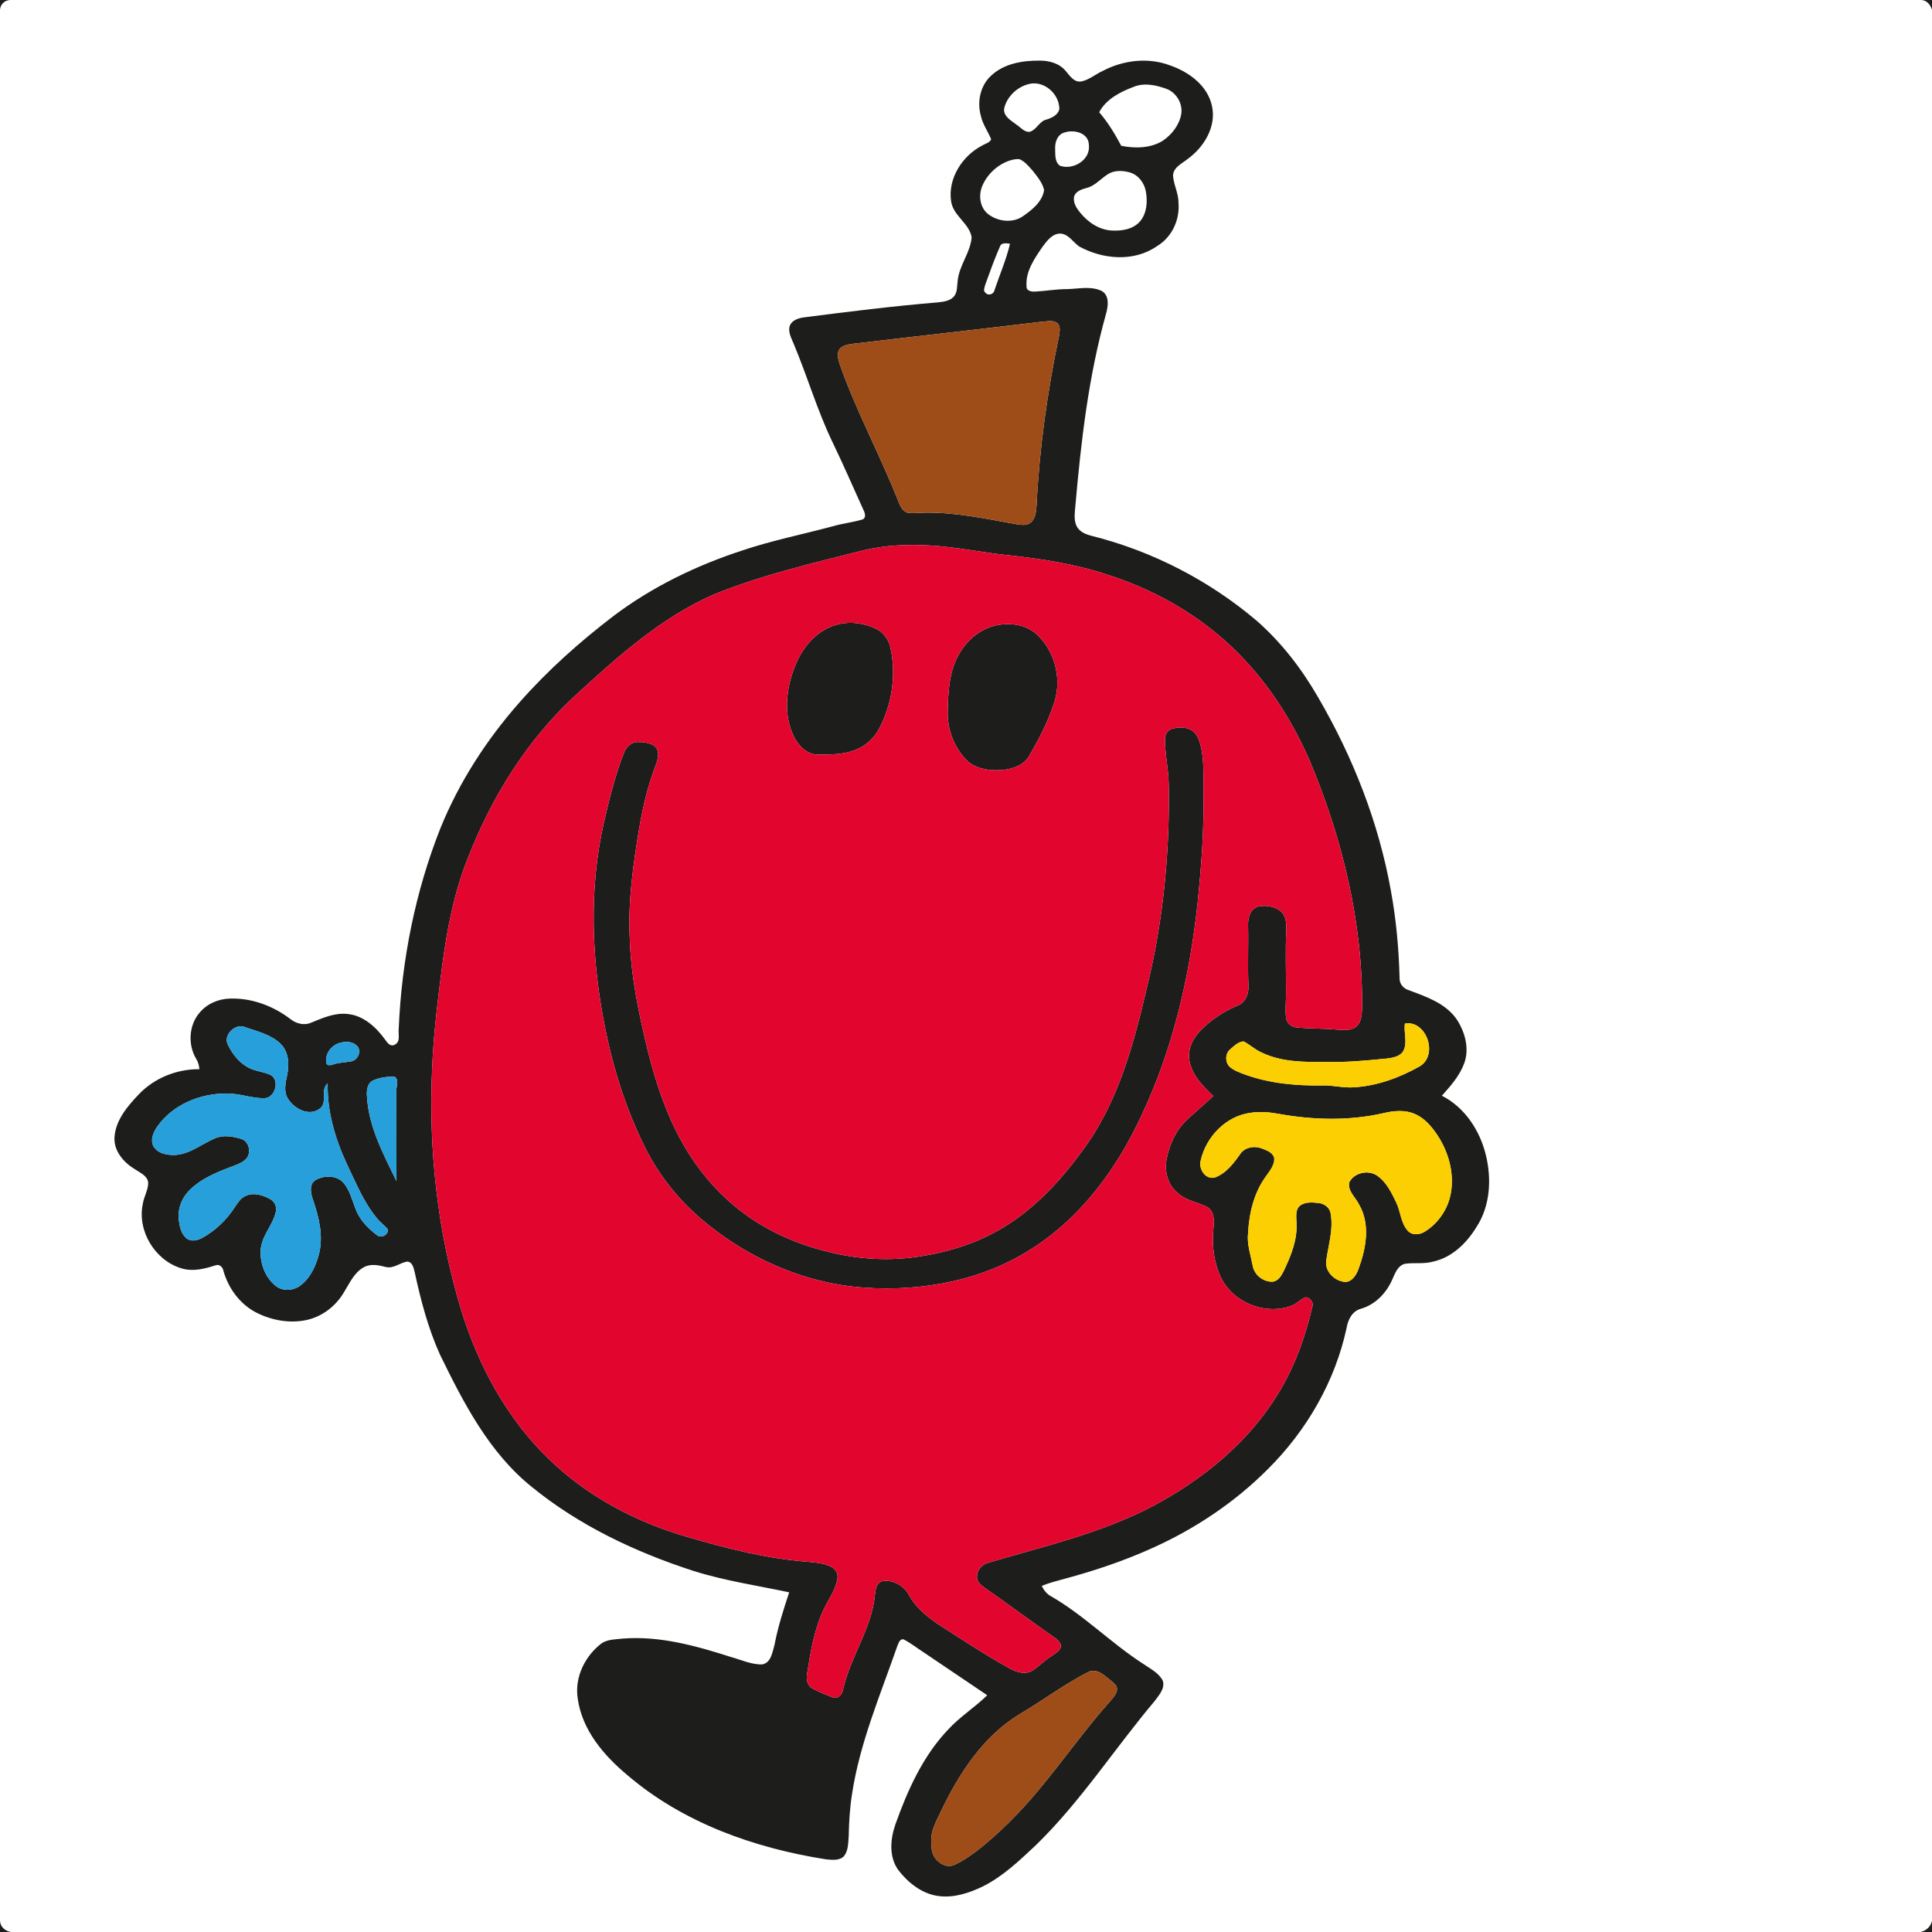
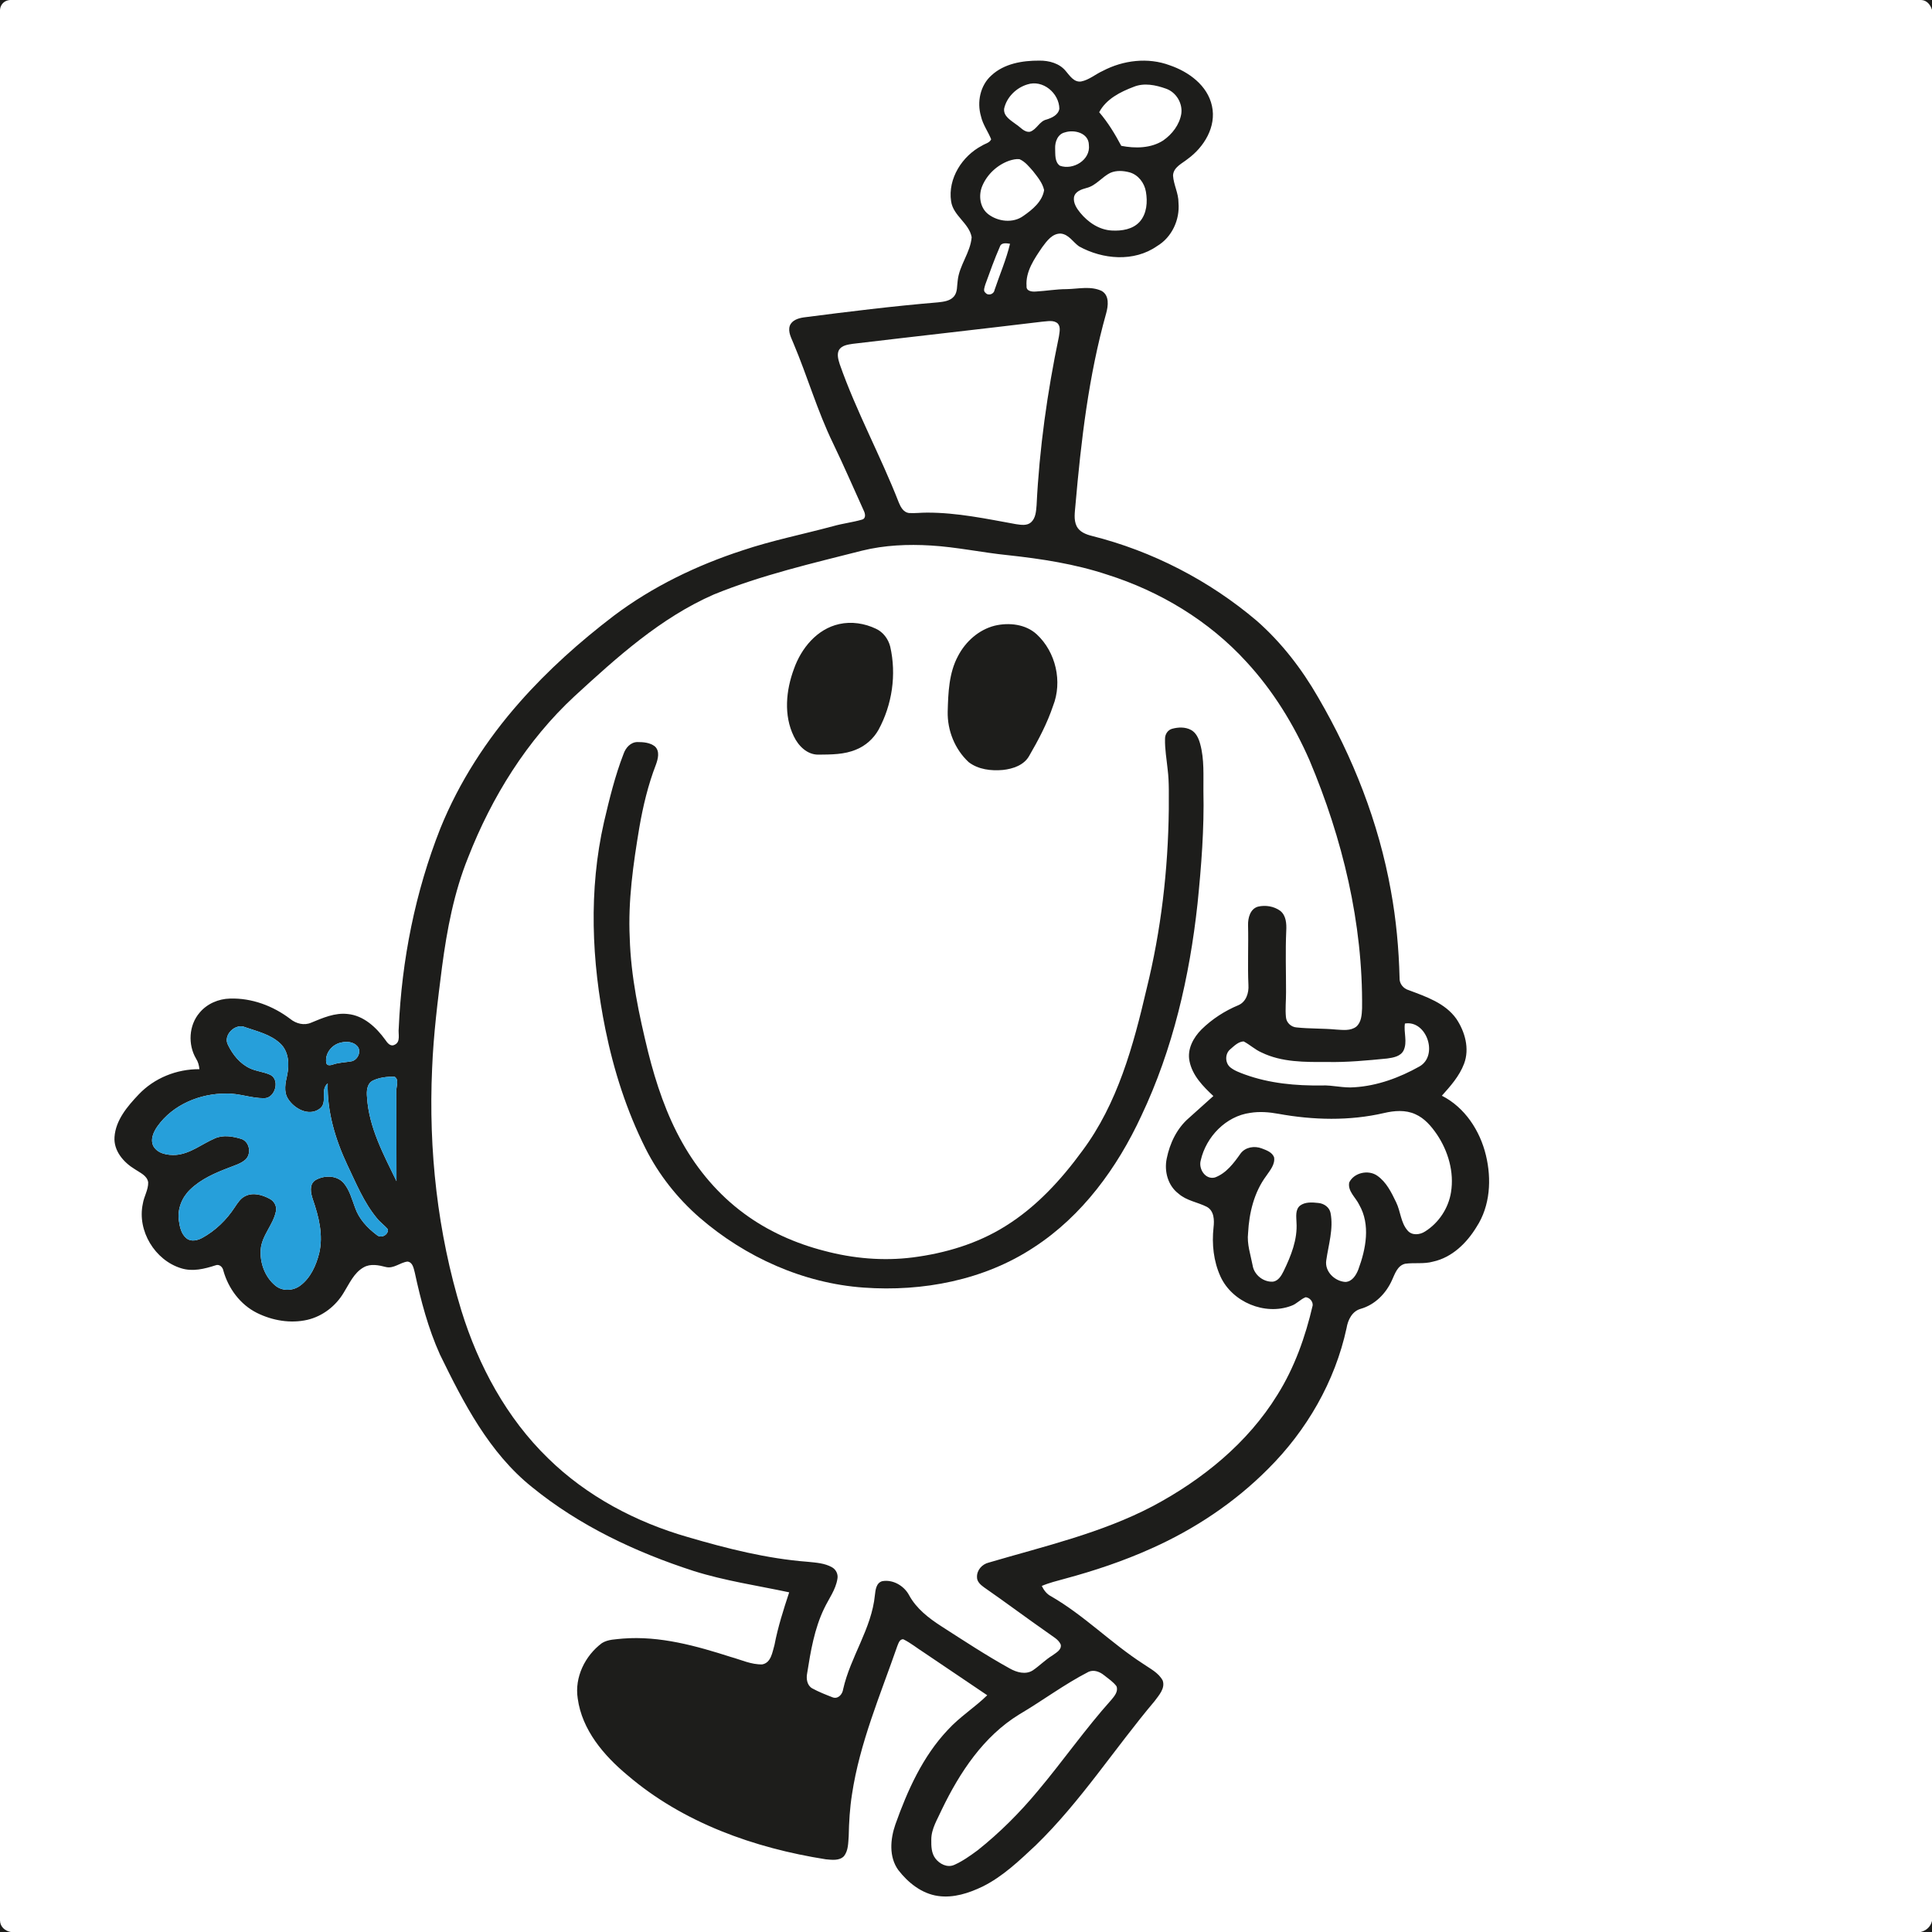
<svg xmlns="http://www.w3.org/2000/svg" width="1067pt" height="1067pt" viewBox="0 0 1067 1067" version="1.1">
  <g id="#1d1d1bff">
    <path fill="#1d1d1b" opacity="1.00" d=" M 0.00 0.00 L 5.46 0.00 C 2.46 0.23 0.24 2.36 0.00 5.41 L 0.00 0.00 Z" />
    <path fill="#1d1d1b" opacity="1.00" d=" M 1061.06 0.00 L 1067.00 0.00 L 1067.00 5.38 C 1066.09 2.60 1064.20 0.17 1061.06 0.00 Z" />
    <path fill="#1d1d1b" opacity="1.00" d=" M 547.60 41.59 C 554.66 35.08 564.72 33.43 573.99 33.48 C 579.38 33.41 585.20 34.97 588.69 39.35 C 590.88 41.91 593.19 45.59 597.12 44.99 C 601.53 44.11 605.01 40.97 609.04 39.16 C 620.31 33.23 634.00 31.56 646.06 36.07 C 656.50 39.64 666.89 47.16 669.34 58.52 C 671.88 70.00 664.94 81.27 655.90 87.82 C 652.79 90.35 648.04 92.33 647.84 96.93 C 648.14 102.06 650.91 106.74 650.85 111.96 C 651.68 121.36 647.21 131.05 639.01 135.92 C 626.31 144.81 608.98 143.31 595.90 136.05 C 592.60 133.72 590.33 129.52 585.95 129.01 C 581.23 128.78 578.13 133.09 575.63 136.47 C 571.29 142.86 566.32 149.92 566.94 158.02 C 566.70 160.83 569.93 161.17 571.98 161.01 C 577.67 160.70 583.30 159.69 589.02 159.68 C 595.43 159.58 602.36 157.81 608.41 160.67 C 612.78 163.15 612.05 168.94 610.91 173.05 C 601.21 207.59 597.06 243.36 593.94 279.01 C 593.65 282.85 592.85 286.98 594.61 290.61 C 596.20 293.77 599.73 295.15 602.97 295.96 C 636.39 304.35 667.83 320.58 694.10 342.87 C 707.75 354.87 718.97 369.45 728.00 385.17 C 747.23 418.15 761.42 454.25 768.15 491.89 C 771.07 507.78 772.54 523.90 772.95 540.04 C 772.77 543.24 775.02 545.98 778.03 546.85 C 787.57 550.43 798.10 553.96 804.28 562.63 C 809.08 569.74 811.72 579.18 808.57 587.48 C 806.01 594.28 801.09 599.81 796.31 605.14 C 809.02 611.58 817.39 624.46 820.65 638.07 C 823.82 651.20 823.02 666.00 815.48 677.57 C 810.07 686.49 801.92 694.49 791.43 696.77 C 786.39 698.19 781.13 697.23 776.04 697.94 C 771.82 698.92 770.40 703.43 768.81 706.90 C 765.53 714.30 759.38 720.60 751.46 722.84 C 746.74 724.17 744.41 728.96 743.68 733.45 C 737.32 762.96 721.64 790.06 700.30 811.27 C 681.90 829.77 659.85 844.47 636.06 855.10 C 620.56 862.10 604.40 867.51 587.99 871.92 C 583.74 873.10 579.42 874.13 575.35 875.88 C 576.49 878.22 578.10 880.39 580.49 881.60 C 598.72 892.11 613.54 907.39 631.17 918.78 C 635.07 921.51 639.81 923.73 642.13 928.11 C 643.62 932.43 640.06 936.22 637.69 939.45 C 615.52 965.75 596.81 995.02 572.05 1019.08 C 563.01 1027.53 553.91 1036.30 542.72 1041.87 C 535.10 1045.54 526.58 1048.34 518.03 1047.10 C 509.07 1045.83 501.55 1039.80 496.15 1032.84 C 490.81 1025.51 491.69 1015.66 494.52 1007.53 C 501.21 988.77 509.60 970.03 523.44 955.39 C 529.98 948.21 538.30 943.02 545.23 936.25 C 533.64 928.40 522.03 920.59 510.43 912.76 C 506.55 910.31 502.98 907.34 498.85 905.32 C 496.79 905.23 496.19 907.61 495.55 909.12 C 486.20 936.05 474.82 962.57 470.54 990.94 C 469.33 998.58 468.88 1006.31 468.72 1014.04 C 468.42 1017.78 468.56 1022.04 466.08 1025.14 C 463.51 1027.77 459.43 1027.14 456.12 1026.86 C 416.61 1020.65 377.23 1006.69 346.51 980.38 C 333.45 969.52 321.42 955.41 319.06 938.01 C 317.24 926.30 323.10 914.42 332.41 907.46 C 335.85 905.30 340.10 905.40 344.00 904.95 C 364.43 903.35 384.46 908.97 403.71 915.13 C 409.39 916.69 414.98 919.39 420.98 919.20 C 425.89 918.31 426.55 912.41 427.73 908.48 C 429.62 898.57 432.70 888.97 435.85 879.41 C 418.24 875.66 400.34 873.05 383.13 867.63 C 351.08 857.26 319.99 842.63 293.76 821.24 C 270.14 802.30 255.98 774.76 242.97 748.07 C 236.46 733.64 232.42 718.25 229.08 702.83 C 228.45 700.52 227.99 697.11 225.06 696.74 C 220.97 697.22 217.47 700.77 213.19 699.76 C 209.16 698.73 204.64 697.73 200.80 699.94 C 195.46 702.96 192.96 708.89 189.85 713.87 C 185.48 721.25 178.20 726.93 169.80 728.90 C 160.45 731.06 150.44 729.32 141.92 725.10 C 132.70 720.51 126.12 711.60 123.37 701.79 C 123.02 699.79 121.14 697.96 119.01 698.82 C 112.93 700.78 106.39 702.43 100.08 700.44 C 85.58 696.04 75.68 679.77 78.87 664.85 C 79.48 660.80 81.94 657.14 81.84 652.99 C 81.28 649.17 77.21 647.64 74.41 645.69 C 68.26 641.96 62.70 635.58 63.24 627.95 C 63.89 618.60 70.37 611.01 76.54 604.50 C 85.17 595.37 97.61 590.38 110.13 590.49 C 109.94 588.43 109.42 586.42 108.29 584.68 C 103.68 576.89 104.27 566.17 110.25 559.26 C 114.33 554.35 120.68 551.63 127.00 551.49 C 139.01 551.10 150.82 555.52 160.31 562.74 C 163.50 565.33 167.95 566.52 171.85 564.80 C 178.25 562.17 184.93 559.19 192.03 560.01 C 200.83 560.86 207.78 567.36 212.74 574.21 C 213.89 575.90 215.57 578.22 217.94 577.00 C 221.46 575.42 219.79 570.93 220.21 567.95 C 221.85 530.18 229.33 492.54 243.25 457.36 C 253.60 431.88 268.74 408.49 286.92 387.90 C 302.52 370.18 320.22 354.39 338.98 340.08 C 360.33 324.00 384.70 312.24 410.06 303.97 C 426.46 298.46 443.45 295.08 460.13 290.59 C 465.34 289.10 470.77 288.50 475.97 287.00 C 478.46 286.39 477.85 283.61 476.98 281.90 C 471.36 269.54 465.98 257.06 460.08 244.83 C 451.41 227.00 445.93 207.87 438.23 189.64 C 437.02 186.60 435.10 183.35 436.17 179.98 C 437.30 176.83 440.90 175.73 443.91 175.29 C 468.55 172.11 493.22 169.06 517.99 166.99 C 521.10 166.64 524.70 166.27 526.87 163.69 C 528.89 161.27 528.45 157.92 528.91 155.01 C 529.76 146.49 535.94 139.55 536.63 131.01 C 535.24 123.20 526.40 119.19 525.27 111.15 C 523.39 98.61 531.43 86.09 542.38 80.41 C 544.04 79.31 546.55 78.93 547.40 76.94 C 545.69 72.64 542.80 68.84 541.78 64.25 C 539.46 56.38 541.32 47.13 547.60 41.59 M 567.39 46.63 C 561.24 48.47 555.97 53.66 554.56 59.99 C 554.07 64.27 558.39 66.53 561.27 68.76 C 563.65 70.27 565.71 73.22 568.85 72.76 C 572.59 71.55 574.03 66.89 577.99 66.01 C 580.96 65.08 584.50 63.49 585.06 60.04 C 584.93 51.45 575.98 43.83 567.39 46.63 M 626.08 47.97 C 618.70 50.76 610.89 54.70 607.06 61.98 C 611.92 67.63 615.77 74.00 619.25 80.54 C 626.90 82.03 635.66 81.97 642.46 77.54 C 647.37 74.11 651.37 68.92 652.39 62.91 C 653.26 57.05 649.58 50.94 643.98 48.98 C 638.30 46.95 631.88 45.59 626.08 47.97 M 588.14 73.11 C 584.19 73.99 582.57 78.33 582.73 81.99 C 582.88 85.20 582.38 89.40 585.35 91.52 C 592.61 94.15 602.42 88.35 601.36 79.99 C 601.25 73.46 593.35 71.41 588.14 73.11 M 557.44 88.73 C 550.87 91.02 545.28 96.16 542.54 102.57 C 540.28 107.79 541.10 114.69 545.81 118.31 C 551.24 122.44 559.50 123.42 565.21 119.23 C 570.19 115.78 575.66 111.30 576.64 104.98 C 575.75 100.95 572.98 97.69 570.51 94.51 C 568.32 92.03 566.15 89.25 563.04 87.91 C 561.13 87.70 559.24 88.17 557.44 88.73 M 613.36 95.40 C 608.56 97.66 605.33 102.57 599.99 103.83 C 597.24 104.58 593.82 105.70 593.14 108.88 C 592.67 112.13 594.60 115.07 596.56 117.47 C 600.89 122.77 607.09 126.99 614.11 127.32 C 619.52 127.61 625.63 126.69 629.44 122.45 C 633.40 117.97 633.85 111.47 632.85 105.83 C 632.04 101.03 628.67 96.57 623.89 95.20 C 620.49 94.28 616.67 94.00 613.36 95.40 M 552.25 136.14 C 549.25 142.99 546.73 150.04 544.19 157.06 C 543.84 158.49 542.75 160.64 544.29 161.73 C 545.77 163.53 548.91 162.49 549.24 160.23 C 552.10 151.70 555.73 143.39 557.81 134.63 C 555.94 134.34 553.02 133.82 552.25 136.14 M 575.50 177.67 C 540.69 181.87 505.84 185.74 471.03 189.88 C 468.27 190.31 464.89 190.69 463.32 193.33 C 462.08 195.81 463.00 198.65 463.76 201.13 C 472.94 227.34 486.36 251.78 496.43 277.64 C 497.44 280.11 499.03 282.96 501.97 283.33 C 505.31 283.55 508.65 283.08 512.00 283.11 C 528.58 283.07 544.87 286.54 561.10 289.48 C 563.84 289.87 567.13 290.48 569.42 288.46 C 572.02 286.10 572.20 282.34 572.48 279.07 C 574.02 247.72 578.40 216.55 584.82 185.85 C 585.11 183.52 585.93 180.69 584.22 178.70 C 581.87 176.51 578.36 177.52 575.50 177.67 M 476.07 304.12 C 448.53 311.14 420.66 317.55 394.28 328.30 C 364.87 341.15 340.77 362.95 317.40 384.41 C 290.97 408.87 271.57 440.19 258.52 473.60 C 250.73 492.87 246.85 513.44 244.13 533.97 C 241.74 552.61 239.40 571.28 238.65 590.07 C 236.61 635.15 241.62 680.69 254.83 723.89 C 264.22 754.22 279.78 783.15 302.72 805.40 C 324.08 826.35 351.27 840.69 379.90 848.90 C 401.53 855.24 423.55 860.82 446.09 862.54 C 450.61 863.01 455.39 863.26 459.44 865.54 C 461.71 866.76 463.00 869.44 462.48 871.99 C 461.54 877.99 457.74 882.91 455.19 888.28 C 449.77 899.48 447.71 911.89 445.78 924.08 C 445.18 927.07 445.66 930.72 448.52 932.42 C 452.19 934.43 456.12 935.95 460.01 937.47 C 463.01 938.42 465.30 935.60 465.65 932.91 C 469.68 914.97 481.39 899.46 483.19 880.92 C 483.51 878.05 483.91 874.21 487.20 873.26 C 493.11 872.16 499.28 875.77 502.06 880.97 C 506.08 888.39 512.90 893.66 519.87 898.14 C 532.31 906.13 544.68 914.28 557.63 921.44 C 561.43 923.60 566.45 925.06 570.42 922.49 C 574.17 919.95 577.34 916.62 581.24 914.26 C 583.20 912.76 586.43 911.22 585.82 908.24 C 584.53 905.29 581.38 903.84 578.96 901.97 C 567.01 893.64 555.36 884.90 543.40 876.60 C 541.53 875.25 539.50 873.47 539.57 870.96 C 539.46 867.14 542.38 863.88 546.00 863.00 C 576.64 853.97 608.21 846.74 636.69 831.79 C 664.00 817.24 689.03 797.01 705.41 770.44 C 714.92 755.32 720.94 738.28 724.96 720.96 C 725.16 718.72 723.26 716.61 721.07 716.43 C 718.18 717.55 716.13 720.15 713.17 721.16 C 698.60 726.67 680.53 719.14 674.05 705.00 C 670.20 696.56 669.21 687.06 670.21 677.90 C 670.69 673.83 670.57 668.65 666.43 666.47 C 661.32 663.88 655.27 663.14 650.85 659.21 C 645.00 654.79 642.89 646.86 644.35 639.86 C 646.04 631.46 649.95 623.20 656.52 617.52 C 661.03 613.44 665.58 609.38 670.12 605.31 C 664.42 599.99 658.48 593.96 656.93 586.02 C 655.57 579.46 659.05 573.05 663.57 568.53 C 669.43 562.77 676.47 558.23 684.06 555.09 C 688.25 553.21 689.77 548.31 689.48 544.04 C 688.98 533.00 689.56 521.96 689.27 510.92 C 689.19 506.97 690.43 501.98 694.72 500.73 C 698.86 499.73 703.59 500.49 707.06 503.04 C 710.32 505.64 710.56 510.15 710.37 514.00 C 709.85 525.33 710.27 536.68 710.25 548.02 C 710.28 552.60 709.74 557.20 710.20 561.77 C 710.45 564.82 713.07 567.23 716.09 567.43 C 723.37 568.20 730.73 567.91 738.02 568.61 C 741.70 568.82 745.90 569.42 749.04 567.00 C 751.88 564.54 752.08 560.45 752.24 556.97 C 752.77 509.84 741.44 463.14 723.21 419.87 C 714.54 400.08 703.04 381.41 688.36 365.51 C 667.70 342.86 640.61 326.55 611.47 317.35 C 593.69 311.45 575.11 308.61 556.55 306.60 C 542.35 305.16 528.34 302.12 514.08 301.27 C 501.36 300.50 488.47 301.06 476.07 304.12 M 775.91 565.27 C 775.12 570.13 777.42 575.43 775.16 580.16 C 773.46 583.48 769.42 584.12 766.09 584.59 C 755.08 585.67 744.04 586.74 732.97 586.51 C 720.77 586.56 707.95 586.74 696.72 581.26 C 693.13 579.70 690.28 576.94 686.84 575.15 C 683.87 575.28 681.60 577.65 679.46 579.48 C 676.46 581.92 676.49 586.98 679.44 589.45 C 681.80 591.37 684.73 592.37 687.55 593.43 C 701.12 598.35 715.70 599.68 730.04 599.47 C 736.07 599.24 741.99 601.00 748.04 600.47 C 760.73 599.68 773.00 595.14 784.01 588.94 C 794.54 582.84 787.88 563.29 775.91 565.27 M 125.94 577.13 C 128.54 582.47 132.52 587.45 138.01 590.00 C 141.42 591.62 145.28 591.91 148.74 593.38 C 154.94 595.67 152.20 606.46 145.98 606.52 C 138.89 606.60 132.12 603.77 125.02 603.96 C 110.56 603.83 95.49 610.02 86.97 622.03 C 84.78 625.12 82.85 629.36 84.75 633.05 C 87.19 637.25 92.70 638.08 97.14 637.83 C 105.18 637.19 111.54 631.74 118.70 628.68 C 123.26 626.68 128.44 627.55 133.03 628.93 C 137.85 630.23 139.09 637.27 135.50 640.48 C 133.01 642.66 129.74 643.57 126.72 644.78 C 118.93 647.73 111.00 651.13 104.95 657.03 C 100.47 661.35 97.92 667.71 98.77 673.95 C 99.24 677.54 100.08 681.59 103.09 683.96 C 105.59 685.91 109.04 685.06 111.61 683.70 C 118.95 679.70 125.13 673.70 129.67 666.71 C 131.25 664.36 132.85 661.78 135.50 660.54 C 139.86 658.41 144.98 659.90 149.00 662.11 C 151.47 663.37 153.00 666.24 152.38 669.01 C 150.88 676.48 144.66 682.20 144.00 689.94 C 143.43 697.28 146.22 705.12 151.94 709.90 C 155.84 713.28 161.91 713.01 165.91 709.94 C 171.55 705.70 174.56 698.88 176.26 692.21 C 178.67 682.16 176.04 671.84 172.74 662.31 C 171.63 658.98 170.65 654.41 173.91 651.95 C 178.64 649.00 185.77 648.86 189.71 653.24 C 193.04 657.11 194.31 662.21 196.08 666.90 C 198.19 673.11 202.86 678.12 208.01 682.00 C 210.34 684.15 214.51 682.10 214.25 678.99 C 212.42 676.74 209.96 675.09 208.16 672.81 C 200.92 664.07 196.63 653.42 191.77 643.28 C 185.19 629.23 180.60 613.98 180.99 598.33 C 176.53 601.99 181.32 609.03 176.44 612.41 C 170.49 616.68 162.54 612.33 159.09 606.88 C 156.51 602.86 157.68 597.98 158.62 593.65 C 159.87 587.72 159.46 580.65 154.75 576.27 C 149.46 571.31 142.14 569.62 135.47 567.33 C 130.04 564.83 122.95 571.69 125.94 577.13 M 188.51 575.75 C 183.41 576.72 179.32 581.71 180.19 586.98 C 180.57 588.84 182.73 588.30 183.99 587.87 C 187.26 586.77 190.73 586.74 194.10 586.14 C 197.61 585.46 199.85 580.50 197.29 577.73 C 195.10 575.32 191.50 575.05 188.51 575.75 M 205.82 596.84 C 202.59 598.59 202.39 602.66 202.70 605.90 C 203.70 622.60 211.83 637.58 218.97 652.33 C 218.99 635.90 218.97 619.47 218.91 603.04 C 218.59 600.34 220.67 596.50 217.98 594.67 C 213.87 594.54 209.55 595.03 205.82 596.84 M 690.48 614.61 C 677.02 616.42 666.09 627.85 663.15 640.82 C 661.79 645.51 665.68 651.65 670.96 650.30 C 677.22 648.01 681.46 642.30 685.17 637.02 C 687.82 633.48 692.87 632.71 696.85 634.25 C 699.41 635.23 702.57 636.32 703.64 639.12 C 704.31 643.06 701.41 646.33 699.36 649.37 C 692.60 658.44 689.87 669.81 689.29 680.95 C 688.57 687.07 690.69 692.97 691.81 698.91 C 692.64 704.13 697.80 708.17 703.04 707.84 C 706.07 707.38 707.71 704.45 708.95 701.96 C 712.99 693.58 716.66 684.54 716.02 675.05 C 715.93 671.95 715.28 668.13 717.95 665.86 C 720.82 663.69 724.74 664.01 728.13 664.38 C 731.21 664.66 734.21 666.72 734.83 669.89 C 736.54 678.68 733.68 687.44 732.46 696.09 C 731.52 702.25 737.17 707.65 743.05 707.99 C 746.78 707.83 748.97 704.21 750.18 701.10 C 754.36 689.80 756.99 676.38 750.65 665.35 C 748.75 661.33 744.19 657.88 745.15 653.04 C 747.78 647.59 755.74 645.87 760.64 649.33 C 765.68 652.83 768.47 658.61 771.06 663.99 C 773.53 669.02 773.56 675.18 777.34 679.54 C 779.73 682.47 784.14 682.02 787.03 680.12 C 794.59 675.39 799.93 667.30 801.35 658.50 C 803.19 647.30 799.79 635.71 793.52 626.42 C 790.44 621.94 786.73 617.57 781.64 615.34 C 776.24 612.87 770.05 613.37 764.42 614.69 C 745.27 619.14 725.24 618.62 705.98 615.12 C 700.88 614.19 695.62 613.77 690.48 614.61 M 601.28 923.26 C 587.91 930.11 575.82 939.22 562.88 946.85 C 543.19 958.92 530.05 978.85 520.20 999.25 C 517.81 1004.65 514.30 1009.92 514.33 1016.04 C 514.28 1019.54 514.35 1023.41 516.57 1026.35 C 518.85 1029.42 523.08 1031.59 526.86 1030.00 C 531.59 1027.93 535.84 1024.88 539.98 1021.83 C 552.16 1012.14 563.21 1001.07 573.15 989.11 C 587.04 972.59 599.38 954.82 613.79 938.75 C 615.50 936.71 617.71 934.11 616.61 931.27 C 614.77 928.80 612.12 927.10 609.75 925.19 C 607.43 923.29 604.21 922.02 601.28 923.26 Z" />
    <path fill="#1d1d1b" opacity="1.00" d=" M 463.45 344.66 C 470.27 343.12 477.53 344.26 483.80 347.26 C 487.77 349.11 490.59 352.91 491.65 357.12 C 495.17 372.57 492.73 389.16 485.18 403.06 C 482.43 407.93 478.06 411.86 472.86 413.96 C 466.28 416.77 458.98 416.70 451.96 416.77 C 445.75 416.83 440.90 411.91 438.40 406.64 C 432.71 395.02 434.09 381.19 438.49 369.38 C 442.53 357.98 451.19 347.38 463.45 344.66 Z" />
    <path fill="#1d1d1b" opacity="1.00" d=" M 549.37 345.55 C 557.25 343.69 566.44 344.67 572.60 350.36 C 583.13 360.14 586.87 376.51 581.56 389.89 C 578.31 399.57 573.51 408.64 568.40 417.45 C 565.54 422.61 559.41 424.63 553.89 425.23 C 547.39 425.82 540.28 425.00 534.97 420.91 C 527.33 413.81 523.16 403.41 523.39 393.01 C 523.67 382.60 524.05 371.63 529.12 362.26 C 533.27 354.30 540.56 347.77 549.37 345.55 Z" />
    <path fill="#1d1d1b" opacity="1.00" d=" M 647.33 402.49 C 650.71 401.56 654.60 401.41 657.77 403.13 C 660.66 404.69 662.04 407.92 662.85 410.95 C 665.17 419.41 664.54 428.27 664.62 436.95 C 665.10 457.70 663.46 478.43 661.37 499.07 C 657.00 539.37 647.76 579.51 630.32 616.27 C 617.08 644.86 597.73 671.50 571.02 688.86 C 543.52 707.03 509.55 713.45 477.01 711.11 C 443.61 708.74 411.66 694.31 386.45 672.53 C 374.18 661.86 363.89 648.88 356.56 634.35 C 346.13 613.57 338.97 591.25 334.35 568.49 C 326.70 530.87 325.03 491.55 333.59 453.93 C 336.57 441.22 339.67 428.47 344.40 416.28 C 345.55 412.99 348.26 409.88 351.98 409.82 C 355.31 409.81 359.05 410.09 361.74 412.28 C 364.50 414.92 363.40 419.10 362.27 422.25 C 357.93 433.46 355.14 445.19 353.09 457.02 C 349.73 477.15 346.80 497.52 347.79 517.99 C 348.41 539.37 352.90 560.38 357.96 581.08 C 362.32 598.40 368.04 615.54 376.86 631.14 C 385.37 646.28 396.86 659.84 410.88 670.16 C 424.06 679.92 439.30 686.71 455.16 690.79 C 471.05 695.04 487.72 696.52 504.07 694.45 C 522.01 692.15 539.82 686.86 555.22 677.20 C 572.23 666.65 585.99 651.68 597.71 635.62 C 617.22 609.53 625.93 577.49 633.21 546.25 C 641.24 513.80 645.12 480.40 645.50 447.00 C 645.45 439.65 645.79 432.27 644.87 424.96 C 644.31 419.34 643.28 413.73 643.42 408.07 C 643.37 405.60 644.89 403.15 647.33 402.49 Z" />
    <path fill="#1d1d1b" opacity="1.00" d=" M 0.00 1060.62 C 0.06 1064.09 2.69 1066.37 5.95 1067.00 L 0.00 1067.00 L 0.00 1060.62 Z" />
    <path fill="#1d1d1b" opacity="1.00" d=" M 1060.74 1067.00 C 1063.82 1066.24 1066.26 1064.08 1067.00 1060.92 L 1067.00 1067.00 L 1060.74 1067.00 Z" />
  </g>
  <g id="#fefefeff">
</g>
  <g id="#9e4c18ff">
-     <path fill="#9e4c18" opacity="1.00" d=" M 575.50 177.67 C 578.36 177.52 581.87 176.51 584.22 178.70 C 585.93 180.69 585.11 183.52 584.82 185.85 C 578.40 216.55 574.02 247.72 572.48 279.07 C 572.20 282.34 572.02 286.10 569.42 288.46 C 567.13 290.48 563.84 289.87 561.10 289.48 C 544.87 286.54 528.58 283.07 512.00 283.11 C 508.65 283.08 505.31 283.55 501.97 283.33 C 499.03 282.96 497.44 280.11 496.43 277.64 C 486.36 251.78 472.94 227.34 463.76 201.13 C 463.00 198.65 462.08 195.81 463.32 193.33 C 464.89 190.69 468.27 190.31 471.03 189.88 C 505.84 185.74 540.69 181.87 575.50 177.67 Z" />
-     <path fill="#9e4c18" opacity="1.00" d=" M 601.28 923.26 C 604.21 922.02 607.43 923.29 609.75 925.19 C 612.12 927.10 614.77 928.80 616.61 931.27 C 617.71 934.11 615.50 936.71 613.79 938.75 C 599.38 954.82 587.04 972.59 573.15 989.11 C 563.21 1001.07 552.16 1012.14 539.98 1021.83 C 535.84 1024.88 531.59 1027.93 526.86 1030.00 C 523.08 1031.59 518.85 1029.42 516.57 1026.35 C 514.35 1023.41 514.28 1019.54 514.33 1016.04 C 514.30 1009.92 517.81 1004.65 520.20 999.25 C 530.05 978.85 543.19 958.92 562.88 946.85 C 575.82 939.22 587.91 930.11 601.28 923.26 Z" />
-   </g>
+     </g>
  <g id="#e2052eff">
-     <path fill="#e2052e" opacity="1.00" d=" M 476.07 304.12 C 488.47 301.06 501.36 300.50 514.08 301.27 C 528.34 302.12 542.35 305.16 556.55 306.60 C 575.11 308.61 593.69 311.45 611.47 317.35 C 640.61 326.55 667.70 342.86 688.36 365.51 C 703.04 381.41 714.54 400.08 723.21 419.87 C 741.44 463.14 752.77 509.84 752.24 556.97 C 752.08 560.45 751.88 564.54 749.04 567.00 C 745.90 569.42 741.70 568.82 738.02 568.61 C 730.73 567.91 723.37 568.20 716.09 567.43 C 713.07 567.23 710.45 564.82 710.20 561.77 C 709.74 557.20 710.28 552.60 710.25 548.02 C 710.27 536.68 709.85 525.33 710.37 514.00 C 710.56 510.15 710.32 505.64 707.06 503.04 C 703.59 500.49 698.86 499.73 694.72 500.73 C 690.43 501.98 689.19 506.97 689.27 510.92 C 689.56 521.96 688.98 533.00 689.48 544.04 C 689.77 548.31 688.25 553.21 684.06 555.09 C 676.47 558.23 669.43 562.77 663.57 568.53 C 659.05 573.05 655.57 579.46 656.93 586.02 C 658.48 593.96 664.42 599.99 670.12 605.31 C 665.58 609.38 661.03 613.44 656.52 617.52 C 649.95 623.20 646.04 631.46 644.35 639.86 C 642.89 646.86 645.00 654.79 650.85 659.21 C 655.27 663.14 661.32 663.88 666.43 666.47 C 670.57 668.65 670.69 673.83 670.21 677.90 C 669.21 687.06 670.20 696.56 674.05 705.00 C 680.53 719.14 698.60 726.67 713.17 721.16 C 716.13 720.15 718.18 717.55 721.07 716.43 C 723.26 716.61 725.16 718.72 724.96 720.96 C 720.94 738.28 714.92 755.32 705.41 770.44 C 689.03 797.01 664.00 817.24 636.69 831.79 C 608.21 846.74 576.64 853.97 546.00 863.00 C 542.38 863.88 539.46 867.14 539.57 870.96 C 539.50 873.47 541.53 875.25 543.40 876.60 C 555.36 884.90 567.01 893.64 578.96 901.97 C 581.38 903.84 584.53 905.29 585.82 908.24 C 586.43 911.22 583.20 912.76 581.24 914.26 C 577.34 916.62 574.17 919.95 570.42 922.49 C 566.45 925.06 561.43 923.60 557.63 921.44 C 544.68 914.28 532.31 906.13 519.87 898.14 C 512.90 893.66 506.08 888.39 502.06 880.97 C 499.28 875.77 493.11 872.16 487.20 873.26 C 483.91 874.21 483.51 878.05 483.19 880.92 C 481.39 899.46 469.68 914.97 465.65 932.91 C 465.30 935.60 463.01 938.42 460.01 937.47 C 456.12 935.95 452.19 934.43 448.52 932.42 C 445.66 930.72 445.18 927.07 445.78 924.08 C 447.71 911.89 449.77 899.48 455.19 888.28 C 457.74 882.91 461.54 877.99 462.48 871.99 C 463.00 869.44 461.71 866.76 459.44 865.54 C 455.39 863.26 450.61 863.01 446.09 862.54 C 423.55 860.82 401.53 855.24 379.90 848.90 C 351.27 840.69 324.08 826.35 302.72 805.40 C 279.78 783.15 264.22 754.22 254.83 723.89 C 241.62 680.69 236.61 635.15 238.65 590.07 C 239.40 571.28 241.74 552.61 244.13 533.97 C 246.85 513.44 250.73 492.87 258.52 473.60 C 271.57 440.19 290.97 408.87 317.40 384.41 C 340.77 362.95 364.87 341.15 394.28 328.30 C 420.66 317.55 448.53 311.14 476.07 304.12 M 463.45 344.66 C 451.19 347.38 442.53 357.98 438.49 369.38 C 434.09 381.19 432.71 395.02 438.40 406.64 C 440.90 411.91 445.75 416.83 451.96 416.77 C 458.98 416.70 466.28 416.77 472.86 413.96 C 478.06 411.86 482.43 407.93 485.18 403.06 C 492.73 389.16 495.17 372.57 491.65 357.12 C 490.59 352.91 487.77 349.11 483.80 347.26 C 477.53 344.26 470.27 343.12 463.45 344.66 M 549.37 345.55 C 540.56 347.77 533.27 354.30 529.12 362.26 C 524.05 371.63 523.67 382.60 523.39 393.01 C 523.16 403.41 527.33 413.81 534.97 420.91 C 540.28 425.00 547.39 425.82 553.89 425.23 C 559.41 424.63 565.54 422.61 568.40 417.45 C 573.51 408.64 578.31 399.57 581.56 389.89 C 586.87 376.51 583.13 360.14 572.60 350.36 C 566.44 344.67 557.25 343.69 549.37 345.55 M 647.33 402.49 C 644.89 403.15 643.37 405.60 643.42 408.07 C 643.28 413.73 644.31 419.34 644.87 424.96 C 645.79 432.27 645.45 439.65 645.50 447.00 C 645.12 480.40 641.24 513.80 633.21 546.25 C 625.93 577.49 617.22 609.53 597.71 635.62 C 585.99 651.68 572.23 666.65 555.22 677.20 C 539.82 686.86 522.01 692.15 504.07 694.45 C 487.72 696.52 471.05 695.04 455.16 690.79 C 439.30 686.71 424.06 679.92 410.88 670.16 C 396.86 659.84 385.37 646.28 376.86 631.14 C 368.04 615.54 362.32 598.40 357.96 581.08 C 352.90 560.38 348.41 539.37 347.79 517.99 C 346.80 497.52 349.73 477.15 353.09 457.02 C 355.14 445.19 357.93 433.46 362.27 422.25 C 363.40 419.10 364.50 414.92 361.74 412.28 C 359.05 410.09 355.31 409.81 351.98 409.82 C 348.26 409.88 345.55 412.99 344.40 416.28 C 339.67 428.47 336.57 441.22 333.59 453.93 C 325.03 491.55 326.70 530.87 334.35 568.49 C 338.97 591.25 346.13 613.57 356.56 634.35 C 363.89 648.88 374.18 661.86 386.45 672.53 C 411.66 694.31 443.61 708.74 477.01 711.11 C 509.55 713.45 543.52 707.03 571.02 688.86 C 597.73 671.50 617.08 644.86 630.32 616.27 C 647.76 579.51 657.00 539.37 661.37 499.07 C 663.46 478.43 665.10 457.70 664.62 436.95 C 664.54 428.27 665.17 419.41 662.85 410.95 C 662.04 407.92 660.66 404.69 657.77 403.13 C 654.60 401.41 650.71 401.56 647.33 402.49 Z" />
-   </g>
+     </g>
  <g id="#fccf03ff">
-     <path fill="#fccf03" opacity="1.00" d=" M 775.91 565.27 C 787.88 563.29 794.54 582.84 784.01 588.94 C 773.00 595.14 760.73 599.68 748.04 600.47 C 741.99 601.00 736.07 599.24 730.04 599.47 C 715.70 599.68 701.12 598.35 687.55 593.43 C 684.73 592.37 681.80 591.37 679.44 589.45 C 676.49 586.98 676.46 581.92 679.46 579.48 C 681.60 577.65 683.87 575.28 686.84 575.15 C 690.28 576.94 693.13 579.70 696.72 581.26 C 707.95 586.74 720.77 586.56 732.97 586.51 C 744.04 586.74 755.08 585.67 766.09 584.59 C 769.42 584.12 773.46 583.48 775.16 580.16 C 777.42 575.43 775.12 570.13 775.91 565.27 Z" />
-     <path fill="#fccf03" opacity="1.00" d=" M 690.48 614.61 C 695.62 613.77 700.88 614.19 705.98 615.12 C 725.24 618.62 745.27 619.14 764.42 614.69 C 770.05 613.37 776.24 612.87 781.64 615.34 C 786.73 617.57 790.44 621.94 793.52 626.42 C 799.79 635.71 803.19 647.30 801.35 658.50 C 799.93 667.30 794.59 675.39 787.03 680.12 C 784.14 682.02 779.73 682.47 777.34 679.54 C 773.56 675.18 773.53 669.02 771.06 663.99 C 768.47 658.61 765.68 652.83 760.64 649.33 C 755.74 645.87 747.78 647.59 745.15 653.04 C 744.19 657.88 748.75 661.33 750.65 665.35 C 756.99 676.38 754.36 689.80 750.18 701.10 C 748.97 704.21 746.78 707.83 743.05 707.99 C 737.17 707.65 731.52 702.25 732.46 696.09 C 733.68 687.44 736.54 678.68 734.83 669.89 C 734.21 666.72 731.21 664.66 728.13 664.38 C 724.74 664.01 720.82 663.69 717.95 665.86 C 715.28 668.13 715.93 671.95 716.02 675.05 C 716.66 684.54 712.99 693.58 708.95 701.96 C 707.71 704.45 706.07 707.38 703.04 707.84 C 697.80 708.17 692.64 704.13 691.81 698.91 C 690.69 692.97 688.57 687.07 689.29 680.95 C 689.87 669.81 692.60 658.44 699.36 649.37 C 701.41 646.33 704.31 643.06 703.64 639.12 C 702.57 636.32 699.41 635.23 696.85 634.25 C 692.87 632.71 687.82 633.48 685.17 637.02 C 681.46 642.30 677.22 648.01 670.96 650.30 C 665.68 651.65 661.79 645.51 663.15 640.82 C 666.09 627.85 677.02 616.42 690.48 614.61 Z" />
-   </g>
+     </g>
  <g id="#269fdaff">
    <path fill="#269fda" opacity="1.00" d=" M 125.94 577.13 C 122.95 571.69 130.04 564.83 135.47 567.33 C 142.14 569.62 149.46 571.31 154.75 576.27 C 159.46 580.65 159.87 587.72 158.62 593.65 C 157.68 597.98 156.51 602.86 159.09 606.88 C 162.54 612.33 170.49 616.68 176.44 612.41 C 181.32 609.03 176.53 601.99 180.99 598.33 C 180.60 613.98 185.19 629.23 191.77 643.28 C 196.63 653.42 200.92 664.07 208.16 672.81 C 209.96 675.09 212.42 676.74 214.25 678.99 C 214.51 682.10 210.34 684.15 208.01 682.00 C 202.86 678.12 198.19 673.11 196.08 666.90 C 194.31 662.21 193.04 657.11 189.71 653.24 C 185.77 648.86 178.64 649.00 173.91 651.95 C 170.65 654.41 171.63 658.98 172.74 662.31 C 176.04 671.84 178.67 682.16 176.26 692.21 C 174.56 698.88 171.55 705.70 165.91 709.94 C 161.91 713.01 155.84 713.28 151.94 709.90 C 146.22 705.12 143.43 697.28 144.00 689.94 C 144.66 682.20 150.88 676.48 152.38 669.01 C 153.00 666.24 151.47 663.37 149.00 662.11 C 144.98 659.90 139.86 658.41 135.50 660.54 C 132.85 661.78 131.25 664.36 129.67 666.71 C 125.13 673.70 118.95 679.70 111.61 683.70 C 109.04 685.06 105.59 685.91 103.09 683.96 C 100.08 681.59 99.24 677.54 98.77 673.95 C 97.92 667.71 100.47 661.35 104.95 657.03 C 111.00 651.13 118.93 647.73 126.72 644.78 C 129.74 643.57 133.01 642.66 135.50 640.48 C 139.09 637.27 137.85 630.23 133.03 628.93 C 128.44 627.55 123.26 626.68 118.70 628.68 C 111.54 631.74 105.18 637.19 97.14 637.83 C 92.70 638.08 87.19 637.25 84.75 633.05 C 82.85 629.36 84.78 625.12 86.97 622.03 C 95.49 610.02 110.56 603.83 125.02 603.96 C 132.12 603.77 138.89 606.60 145.98 606.52 C 152.20 606.46 154.94 595.67 148.74 593.38 C 145.28 591.91 141.42 591.62 138.01 590.00 C 132.52 587.45 128.54 582.47 125.94 577.13 Z" />
    <path fill="#269fda" opacity="1.00" d=" M 188.51 575.75 C 191.50 575.05 195.10 575.32 197.29 577.73 C 199.85 580.50 197.61 585.46 194.10 586.14 C 190.73 586.74 187.26 586.77 183.99 587.87 C 182.73 588.30 180.57 588.84 180.19 586.98 C 179.32 581.71 183.41 576.72 188.51 575.75 Z" />
    <path fill="#269fda" opacity="1.00" d=" M 205.82 596.84 C 209.55 595.03 213.87 594.54 217.98 594.67 C 220.67 596.50 218.59 600.34 218.91 603.04 C 218.97 619.47 218.99 635.90 218.97 652.33 C 211.83 637.58 203.70 622.60 202.70 605.90 C 202.39 602.66 202.59 598.59 205.82 596.84 Z" />
  </g>
</svg>